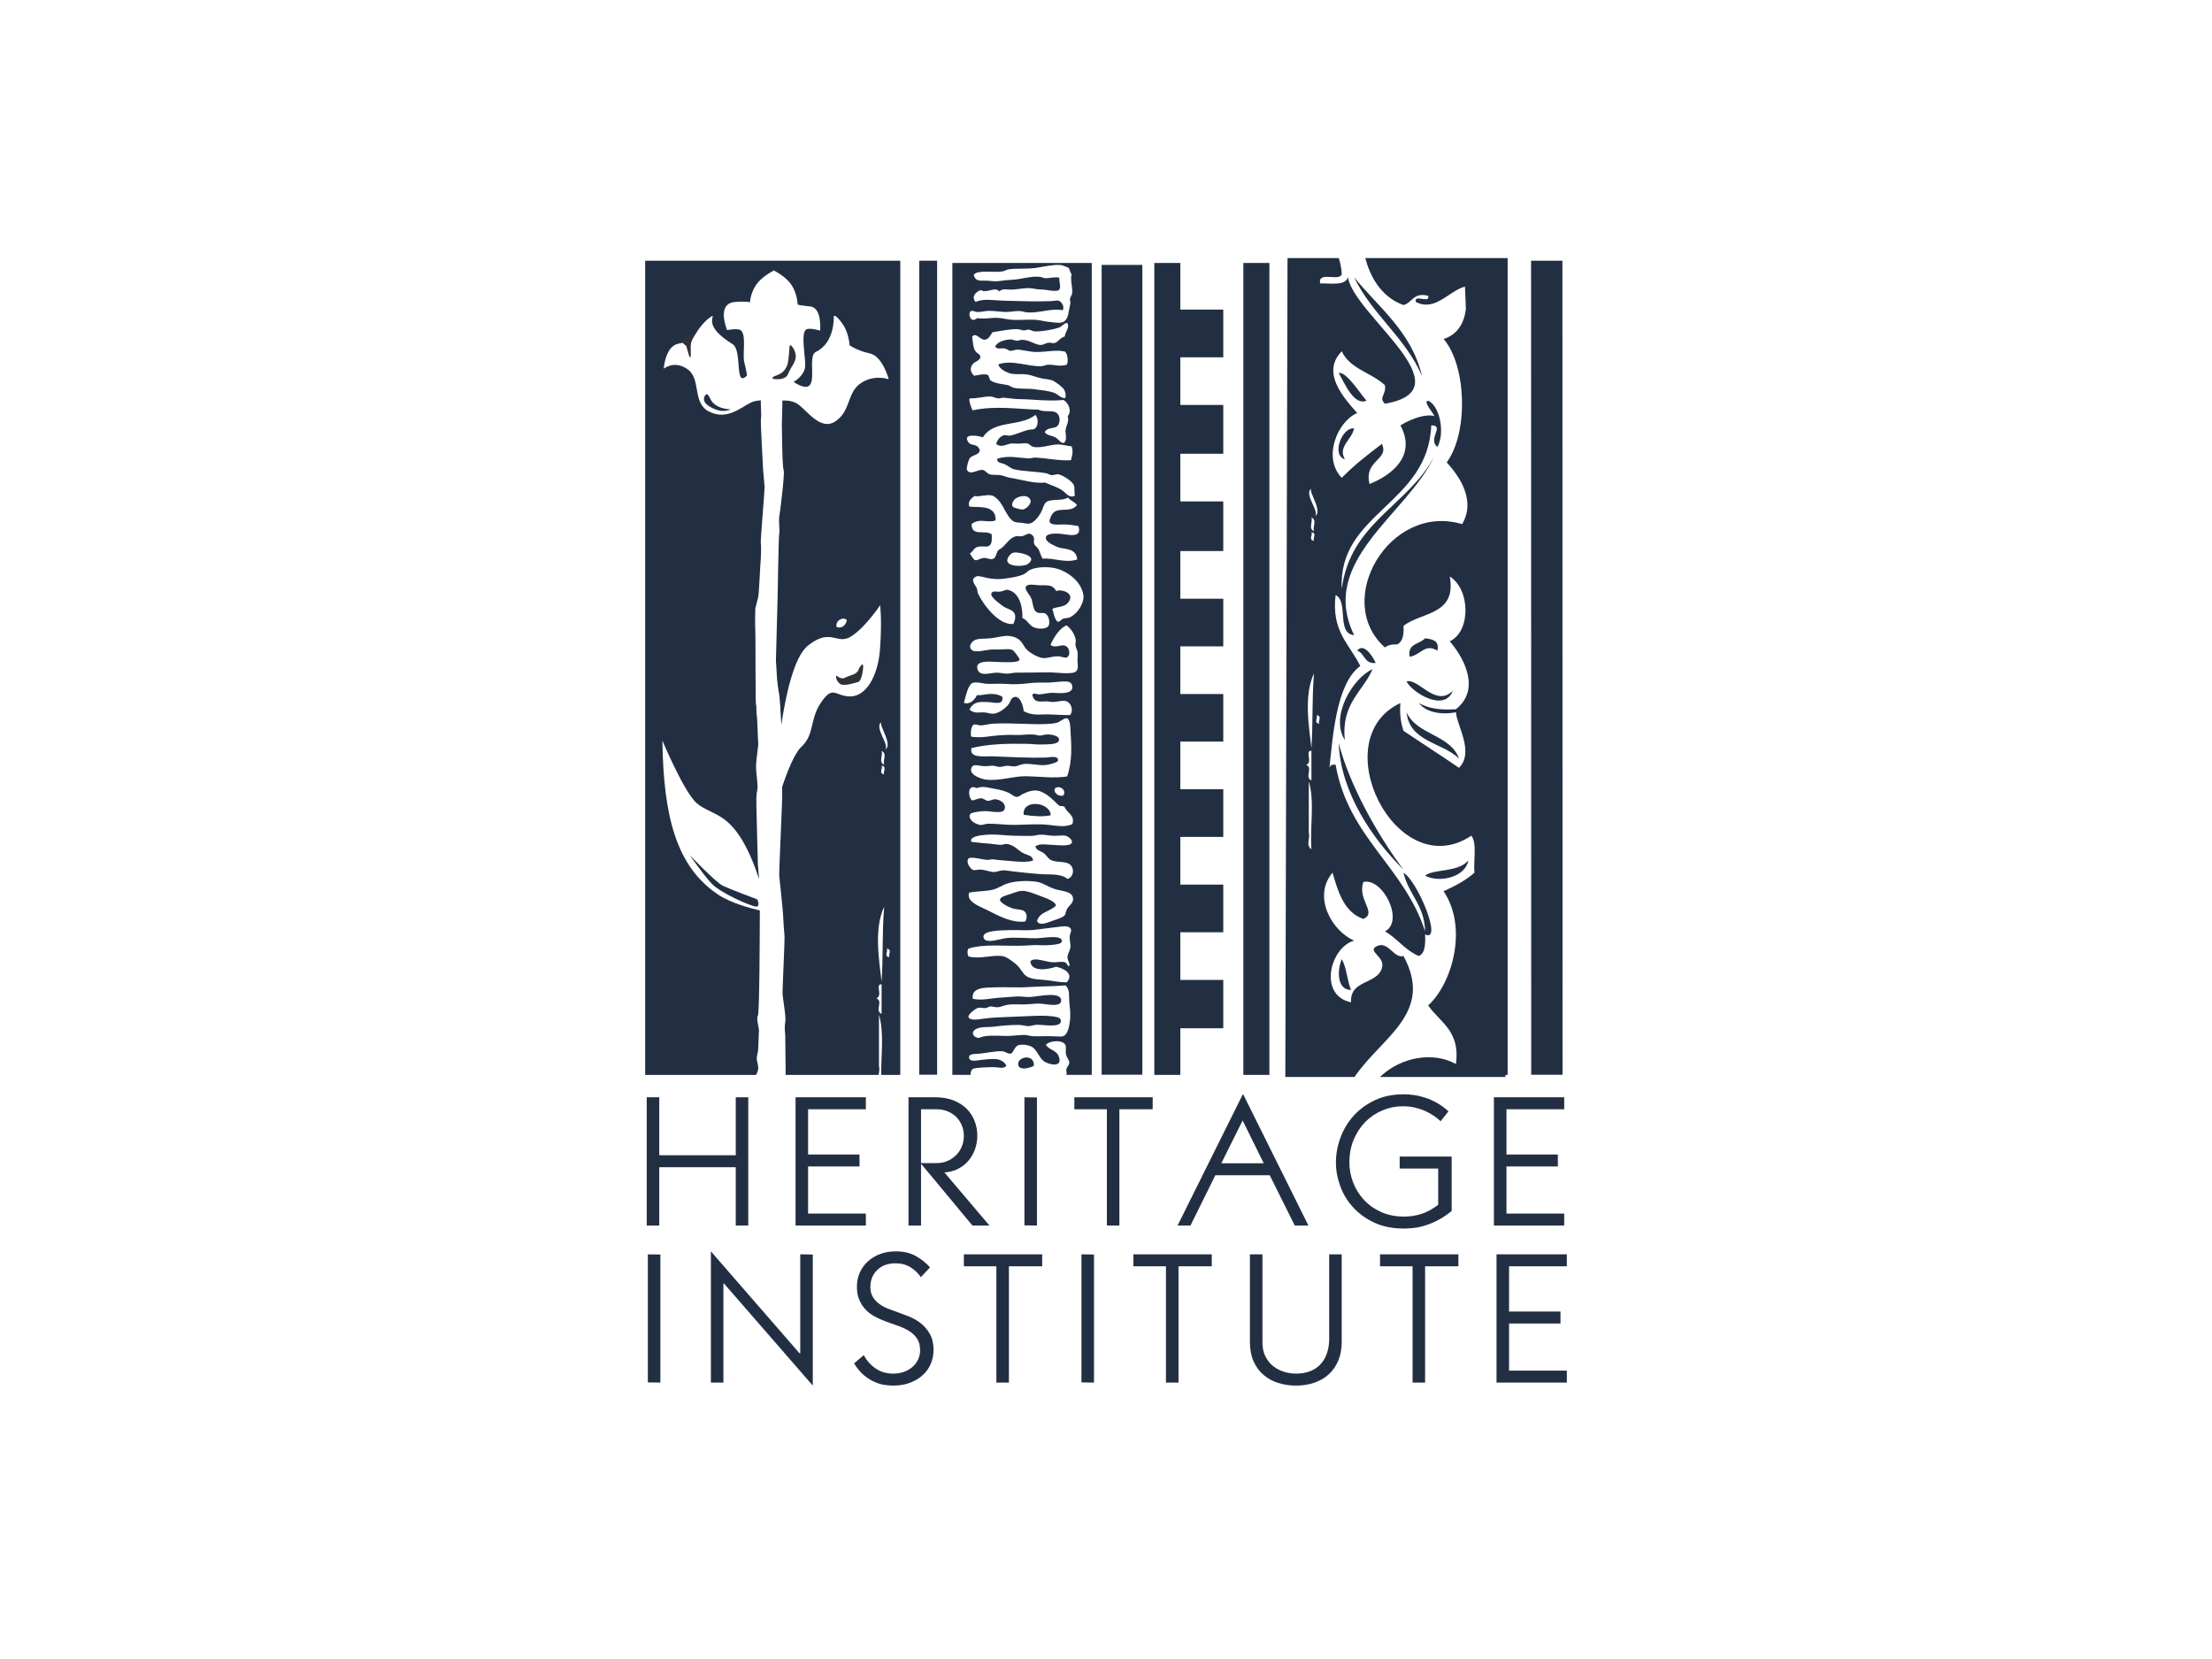
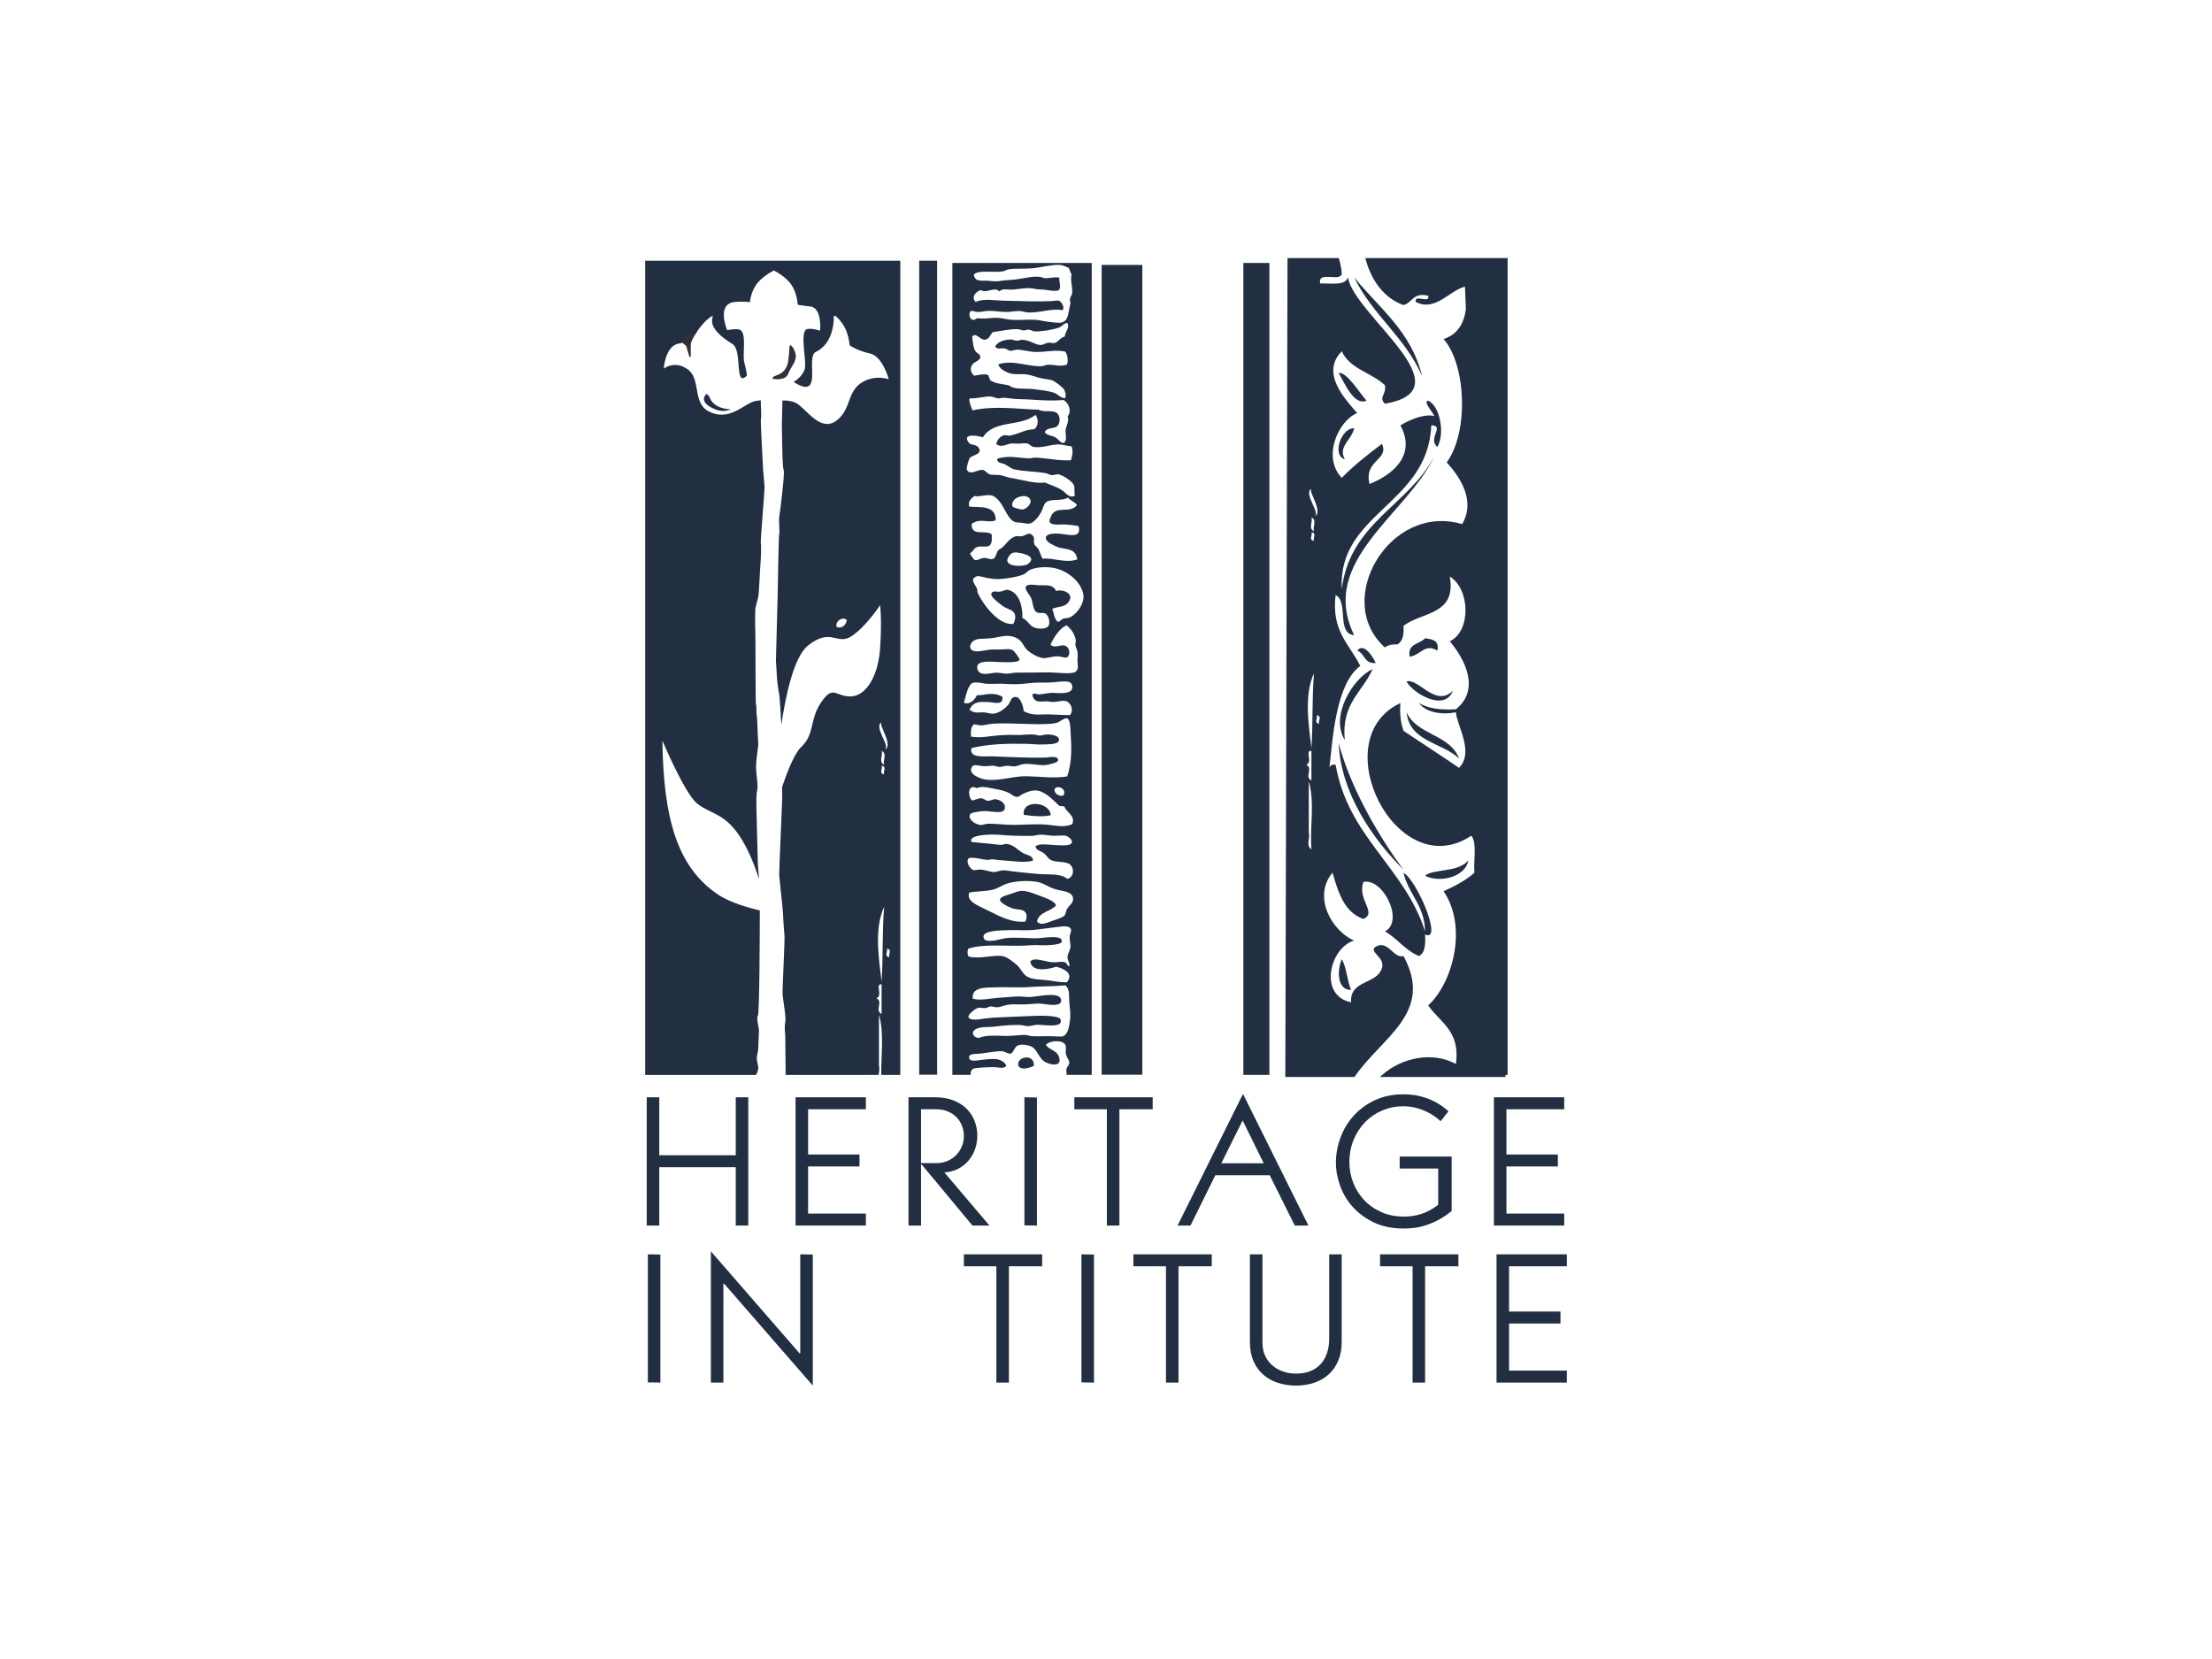
<svg xmlns="http://www.w3.org/2000/svg" width="120" height="90" viewBox="0 0 120 90" fill="none">
  <path d="M47.966 40.685C48.384 40.545 47.362 39.448 47.826 39.173C47.617 39.289 48.536 40.494 47.966 40.685ZM48.249 51.933C47.927 51.867 48.197 51.603 48.108 51.459C48.431 51.526 48.161 51.789 48.249 51.933ZM47.966 41.489C47.641 41.331 47.916 40.969 47.826 40.733C48.151 40.892 47.875 41.252 47.966 41.489ZM47.966 42.009C47.645 41.943 47.915 41.68 47.826 41.535C48.147 41.601 47.879 41.864 47.966 42.009ZM47.826 53.256C47.687 52.071 47.405 50.373 47.966 49.191C47.847 50.623 47.92 51.768 47.826 53.256ZM47.826 55.004C47.423 54.824 47.939 54.337 47.544 54.154C47.92 54.026 47.449 53.368 47.826 53.398V55.004V55.004ZM45.378 34.001C45.324 33.648 45.74 33.443 45.936 33.632C45.919 33.9 45.652 34.139 45.378 34.001ZM35 58.313H41.016C41.077 58.2 41.146 58.045 41.135 57.912C41.114 57.686 41.054 57.565 41.054 57.421C41.054 57.276 41.135 57.038 41.135 56.873C41.135 56.709 41.174 55.973 41.174 55.871C41.174 55.767 41.015 55.242 41.116 55.098C41.202 54.976 41.217 50.785 41.22 49.392C40.701 49.271 39.636 48.984 38.968 48.539C36.723 47.044 35.991 44.366 35.934 40.177C35.934 40.177 37.128 43.025 37.817 43.589C38.507 44.153 39.258 44.08 40.102 45.324C40.577 46.024 40.939 46.952 41.18 47.687C41.156 47.347 41.116 46.909 41.116 46.909C41.116 46.909 41.035 44.009 41.035 43.76C41.035 43.511 41.015 43.144 41.079 42.876C41.143 42.606 41.015 42.012 41.015 41.601C41.015 41.189 41.155 40.424 41.135 40.317C41.114 40.212 41.09 38.996 41.054 38.811C41.018 38.626 41.056 38.326 41.014 38.243C40.974 38.161 40.995 34.317 40.974 34.135C40.953 33.953 40.974 33.165 40.974 33.062C40.974 32.959 41.098 32.568 41.139 32.362C41.179 32.156 41.241 30.634 41.262 30.471C41.281 30.309 41.303 29.563 41.273 29.481C41.242 29.399 41.489 26.569 41.48 26.424C41.47 26.28 41.386 25.406 41.386 25.261C41.386 25.117 41.241 22.772 41.283 22.69C41.324 22.607 41.247 21.722 41.283 21.721C41.096 21.726 40.894 21.759 40.713 21.849C40.178 22.115 39.415 22.832 38.436 22.312C37.555 21.845 38.036 20.559 37.311 20.038C36.585 19.516 36.008 20.002 36.008 20.002C36.008 20.002 36.084 18.793 36.791 18.646L37.496 18.499C37.496 18.499 37.558 18.337 37.888 17.879C38.329 17.267 38.666 17.13 38.666 17.13C38.67 17.317 38.308 17.775 39.74 18.667C40.295 19.013 39.82 21.079 40.524 20.373C40.524 20.373 40.495 20.104 40.376 19.651C40.264 19.226 40.543 17.986 40.105 17.879C39.862 17.819 39.447 17.909 39.447 17.909C39.447 17.909 38.841 16.479 39.856 16.384C40.392 16.335 40.688 16.395 40.688 16.395C40.688 16.395 40.703 15.916 41.023 15.447C41.3 15.042 41.828 14.754 41.968 14.683V14.667C41.968 14.667 41.974 14.669 41.985 14.675C41.996 14.669 42.002 14.666 42.002 14.666V14.685C42.141 14.757 42.667 15.05 42.94 15.458C43.254 15.93 43.273 16.526 43.273 16.526C43.273 16.526 43.416 16.57 43.952 16.625C44.609 16.692 44.49 17.936 44.49 17.936C44.49 17.936 44.035 17.793 43.791 17.85C43.353 17.952 43.776 19.581 43.66 20.005C43.536 20.456 43.052 20.72 43.052 20.72C44.713 21.779 43.67 19.37 44.26 19.09C45.313 18.588 45.231 17.158 45.231 17.158C45.231 17.158 45.287 16.974 45.72 17.589C46.047 18.052 46.091 18.731 46.091 18.731C46.091 18.731 46.479 19.018 47.184 19.172C47.888 19.325 48.213 20.572 48.213 20.572C48.213 20.572 47.411 20.286 46.679 20.8C45.948 21.314 46.164 22.253 45.355 22.834C44.483 23.462 43.715 22.135 43.183 21.862C42.947 21.742 42.677 21.718 42.447 21.729C42.435 22.202 42.415 22.981 42.415 23.039C42.415 23.121 42.435 24.109 42.435 24.253C42.435 24.396 42.456 25.364 42.517 25.529C42.579 25.693 42.311 27.854 42.274 28.039C42.237 28.223 42.311 28.862 42.274 28.944C42.237 29.026 42.188 32.277 42.188 32.277L42.093 35.843C42.093 35.843 42.147 36.619 42.147 36.723C42.147 36.825 42.229 37.504 42.274 37.685C42.293 37.764 42.342 38.501 42.387 39.319C42.619 37.76 43.064 35.637 43.83 35.024C45.083 34.022 45.396 35.024 46.18 34.523C46.963 34.022 47.746 32.832 47.746 32.832C47.746 32.832 47.851 33.584 47.746 35.15C47.642 36.716 46.963 37.781 46.127 37.781C45.292 37.781 45.195 37.115 44.51 38.157C43.92 39.053 44.196 39.848 43.465 40.525C43.09 40.873 42.683 41.935 42.429 42.687C42.428 42.849 42.429 42.985 42.435 43.039C42.456 43.224 42.254 47.297 42.274 47.523C42.295 47.749 42.476 49.398 42.476 49.542C42.476 49.685 42.538 50.571 42.559 50.777C42.579 50.983 42.452 53.507 42.452 53.836C42.452 54.166 42.661 55.16 42.6 55.448C42.538 55.737 42.6 56.066 42.6 56.189C42.6 56.294 42.616 57.84 42.621 58.313H47.668C47.685 58.151 47.73 57.98 47.684 57.839V56.895V55.051C47.976 56.054 47.789 57.218 47.808 58.313H48.84V14.143H35V58.313V58.313Z" fill="#222F43" />
  <path d="M74.064 14C74.076 14.049 74.094 14.095 74.107 14.143C74.419 15.243 75.094 16.182 76.138 16.548C76.627 16.424 76.66 15.842 77.478 16.046C77.598 16.5 76.689 15.926 76.809 16.38C77.861 16.931 78.623 15.762 79.474 15.548L79.524 16.762C79.432 17.526 79.072 18.15 78.314 18.391C79.558 19.827 79.672 23.463 78.484 25.085C79.191 25.853 80.073 27.163 79.319 28.434C75.372 27.257 72.283 32.599 75.134 35.126C75.284 34.996 75.512 34.947 75.804 34.959C76.096 34.806 76.172 34.437 76.138 33.955C77.102 33.189 79.031 33.387 78.65 31.277C79.755 31.955 79.817 34.237 78.65 34.791C79.512 35.801 80.289 37.439 78.984 38.475C78.144 38.533 77.466 38.43 76.975 38.14C77.342 38.62 78.067 38.751 78.7 38.684C78.747 38.679 78.792 38.67 78.839 38.663C78.888 38.656 78.937 38.65 78.984 38.64C79.021 39.335 79.996 40.803 79.151 41.654C78.16 40.972 77.137 40.322 76.138 39.645C76 39.228 75.92 38.748 75.972 38.14C71.789 40.095 75.76 48.04 79.82 45.336C80.141 45.741 79.925 46.681 79.989 47.344C79.516 47.763 78.928 48.068 78.314 48.349C79.658 50.343 78.765 53.383 77.478 54.542C78.113 55.467 79.23 55.912 78.984 57.721C77.709 57.027 76.052 57.371 74.985 58.313C74.943 58.35 74.902 58.387 74.861 58.426H81.669L81.67 58.313H81.788V14.143H81.788L81.788 14H74.064Z" fill="#222F43" />
  <path d="M72.972 14H72.952C72.953 14.013 72.956 14.024 72.957 14.036C72.963 14.025 72.966 14.011 72.972 14Z" fill="#222F43" />
  <path d="M71.285 28.02C71.702 27.88 70.68 26.782 71.144 26.507C70.936 26.623 71.854 27.829 71.285 28.02ZM71.285 28.823C70.96 28.665 71.235 28.304 71.144 28.067C71.469 28.226 71.194 28.586 71.285 28.823ZM71.144 40.591C71.006 39.405 70.723 37.708 71.285 36.526C71.165 37.958 71.238 39.102 71.144 40.591ZM71.144 40.732V42.339C70.742 42.158 71.257 41.67 70.862 41.488C71.238 41.361 70.768 40.702 71.144 40.732ZM71.144 46.072C70.817 45.866 71.095 45.458 71.002 45.174V44.229V42.386C71.333 43.52 71.05 44.859 71.144 46.072V46.072ZM71.285 29.343C70.963 29.277 71.233 29.014 71.144 28.87C71.466 28.935 71.198 29.199 71.285 29.343ZM71.567 39.267C71.246 39.201 71.516 38.938 71.427 38.794C71.749 38.861 71.48 39.123 71.567 39.267ZM76.138 51.863C75.607 52.027 75.293 50.962 74.632 51.361C74.208 51.636 75.174 51.92 74.966 52.532C74.681 53.422 73.229 53.138 73.292 54.374C71.509 54.007 72.139 51.407 73.461 51.026C72.276 50.525 71.18 48.654 72.289 47.344C72.603 48.426 72.93 49.494 73.963 49.853C74.73 49.508 73.616 48.812 73.963 47.846C75.036 47.605 76.195 49.991 75.133 50.525C75.805 50.913 76.225 51.552 76.974 51.863C77.316 51.704 77.335 51.22 77.31 50.693C78.29 51.158 76.909 47.801 76.138 47.344C76.41 48.523 77.283 49.101 77.31 50.525C76.183 47.02 73.144 45.429 72.457 41.487C72.263 41.46 72.158 41.522 72.121 41.654C72.296 40.099 72.467 37.089 73.794 36.129C73.229 34.967 72.212 34.256 72.457 32.281C73.171 32.627 72.485 34.373 73.461 34.456C71.495 30.424 76.341 27.906 77.813 24.748C76.417 27.425 73.253 28.336 72.791 31.946C72.566 27.815 77.478 27.371 77.645 23.077C78.408 23.074 77.425 23.809 77.978 24.247C78.406 23.481 78.103 22.008 77.478 21.737C77.183 21.777 77.727 22.36 77.813 22.573C77.399 22.449 76.654 22.658 75.972 23.077C76.853 24.708 75.527 25.767 74.298 26.256C73.969 24.964 75.385 24.954 74.966 24.08C74.206 24.659 73.451 25.241 72.791 25.922C71.727 24.827 72.566 22.854 73.627 22.406C72.931 21.616 71.638 20.221 72.791 19.057C73.226 20.02 74.421 20.219 75.133 20.901C75.216 21.425 74.769 21.552 75.133 21.902C79.638 21.125 73.426 17.069 73.126 15.041C72.982 15.513 72.22 15.364 71.618 15.375C71.482 14.682 72.651 15.293 72.791 14.876C72.778 14.605 72.73 14.367 72.67 14.143C72.656 14.094 72.642 14.047 72.628 14H69.847L69.728 58.426H73.481C73.507 58.388 73.534 58.35 73.56 58.313C75.032 56.229 77.795 54.903 76.138 51.863V51.863Z" fill="#222F43" />
  <path d="M77.978 35.296C78.094 34.732 77.699 34.682 77.31 34.625C77.027 34.957 76.343 34.888 76.473 35.63C77.098 35.522 77.295 34.89 77.978 35.296Z" fill="#222F43" />
  <path d="M76.306 36.97C76.584 37.546 78.357 38.674 78.818 37.471C77.881 38.411 76.935 36.761 76.306 36.97Z" fill="#222F43" />
  <path d="M79.151 41.151C78.68 39.837 76.851 39.882 76.306 38.639C76.471 40.259 78.247 40.269 79.151 41.151Z" fill="#222F43" />
  <path d="M72.957 24.918C72.574 24.212 73.312 23.893 73.462 23.242C72.802 23.155 72.217 24.698 72.957 24.918Z" fill="#222F43" />
  <path d="M72.624 20.232C72.963 20.829 73.454 22.017 74.13 21.739C73.721 21.25 73.035 20.16 72.624 20.232Z" fill="#222F43" />
  <path d="M73.462 15.041C74.439 17.077 76.234 18.295 77.144 20.397C76.559 17.968 74.807 16.709 73.462 15.041Z" fill="#222F43" />
  <path d="M73.628 35.295C74.039 35.44 74.004 36.035 74.633 35.965C74.489 35.65 73.994 34.831 73.628 35.295Z" fill="#222F43" />
  <path d="M72.957 40.148C72.752 38.159 73.921 37.542 74.464 36.299C73.378 36.791 72.142 38.865 72.957 40.148Z" fill="#222F43" />
  <path d="M76.138 47.179C74.689 45.237 73.211 42.576 72.624 40.316C72.732 43.005 74.457 45.506 76.138 47.179Z" fill="#222F43" />
  <path d="M73.293 53.705C73.081 53.195 73.056 52.492 72.791 52.033C72.546 52.598 72.502 53.7 73.293 53.705Z" fill="#222F43" />
  <path d="M79.653 46.676C79.112 47.348 77.713 47.127 77.311 47.51C78.178 47.933 79.524 47.535 79.653 46.676Z" fill="#222F43" />
-   <path d="M64.033 14.266H62.621V58.312H64.033V55.783H66.362V53.161H64.033V50.575H66.362V47.989H64.033V45.402H66.362V42.816H64.033V40.23H66.362V37.651H64.033V35.065H66.362V32.48H64.033V29.894H66.362V27.202H64.033V24.616H66.362V21.968H64.033V19.383H66.362V16.795H64.033V14.266Z" fill="#222F43" />
  <path d="M67.452 16.795V19.383V21.968V24.616V27.202V29.895V32.48V35.065V37.651V40.23V42.816V45.402V47.989V50.575V53.161V55.783V58.312H68.864V14.266H67.452V16.795Z" fill="#222F43" />
  <path d="M52.633 37.165C52.636 37.16 52.634 37.155 52.637 37.15C52.782 36.904 53.313 37.086 53.505 37.095C53.864 37.115 54.244 37.071 54.661 37.106C55.013 37.134 55.374 37.117 55.79 37.068C56.182 37.017 56.472 37.036 56.918 37.028C57.235 37.024 57.868 36.896 58.054 37.024C58.188 37.116 58.201 37.324 58.13 37.429C57.969 37.666 57.341 37.593 57.137 37.586C56.88 37.573 56.618 37.662 56.368 37.67C56.238 37.672 56.111 37.572 56.002 37.679C56.085 38.145 56.432 38.056 56.729 38.048C56.862 38.041 57.006 38.086 57.122 38.082C57.405 38.077 57.708 37.962 57.889 38.057C58.085 38.158 58.261 38.492 58.056 38.79C57.66 38.8 57.278 38.763 56.857 38.754C56.426 38.743 56.039 38.847 55.533 38.581C55.525 38.339 55.326 37.616 54.942 37.85C54.829 37.918 54.803 38.098 54.727 38.194C54.541 38.439 54.176 38.698 53.894 38.718C53.744 38.729 53.557 38.658 53.4 38.648C53.12 38.631 52.877 38.733 52.597 38.501C52.802 38.046 53.154 38.069 53.603 38.086C53.945 38.1 54.452 38.294 54.377 37.797C54.111 37.651 53.96 37.65 53.757 37.648C53.509 37.639 53.236 37.737 53.002 37.71C52.858 37.998 52.591 38.246 52.289 38.124C52.363 37.906 52.461 37.368 52.633 37.165V37.165ZM52.543 23.999C52.154 23.462 53.159 23.652 53.319 23.728C53.917 22.755 55.356 23.172 56.176 22.506C56.351 22.731 56.323 23.126 56.137 23.257C56.058 23.315 55.906 23.287 55.768 23.324C55.484 23.397 55.072 23.58 54.831 23.626C54.684 23.655 54.542 23.579 54.425 23.624C54.206 23.709 54.103 23.895 54.041 24.076C54.287 24.302 54.57 24.115 54.82 24.066C54.936 24.046 55.129 24.073 55.287 24.066C55.457 24.059 55.637 24.029 55.751 24.063C55.847 24.091 55.925 24.203 56.019 24.23C56.411 24.342 56.936 24.13 57.35 24.112C57.613 24.102 57.862 24.188 58.137 24.216C58.232 24.494 58.165 24.733 58.097 24.968C57.45 25.008 56.804 24.849 56.152 24.825C56.044 24.82 55.937 24.869 55.829 24.864C55.276 24.851 54.683 24.679 54.097 24.892C54.078 25.129 54.363 25.111 54.53 25.195C54.702 25.281 54.846 25.424 55.034 25.464C55.544 25.58 56.233 25.574 56.756 25.676C56.868 25.699 56.945 25.768 57.044 25.776C57.177 25.784 57.31 25.709 57.426 25.733C57.642 25.772 58.14 26.082 58.252 26.308C58.331 26.476 58.251 26.684 58.317 26.885C58.014 27.055 57.836 26.747 57.635 26.607C57.343 26.405 56.975 26.311 56.693 26.177C56.141 26.252 55.433 26.022 54.801 25.92C54.614 25.89 54.44 25.804 54.281 25.778C54.084 25.746 53.819 25.783 53.667 25.723C53.538 25.671 53.44 25.501 53.302 25.491C53.024 25.47 52.608 25.817 52.453 25.482C52.417 25.398 52.542 24.907 52.633 24.825C52.794 24.676 53.15 24.671 53.151 24.409C53.005 24.025 52.701 24.216 52.543 23.999V23.999ZM52.637 21.607C53.019 21.63 53.356 21.504 53.717 21.509C53.864 21.509 54.004 21.6 54.148 21.613C54.239 21.619 54.338 21.572 54.43 21.577C54.725 21.592 55 21.649 55.298 21.653C56.071 21.66 56.845 21.781 57.697 21.698C57.992 21.881 58.15 22.3 57.922 22.584C58.016 22.869 57.83 23.093 57.808 23.335C57.788 23.571 57.91 23.835 57.73 24.023C57.536 24.058 57.446 23.856 57.305 23.761C57.1 23.615 56.795 23.638 56.68 23.45C56.779 23.181 57.138 23.268 57.325 23.14C57.504 23.023 57.526 22.677 57.417 22.502C57.211 22.169 56.677 22.409 56.35 22.226C55.188 22.196 54.014 21.993 52.761 22.26C52.676 22.085 52.604 21.872 52.58 21.678C52.589 21.651 52.612 21.628 52.637 21.607V21.607ZM54.518 18.907C54.621 18.927 54.712 19.027 54.821 19.03C54.934 19.039 55.054 18.972 55.17 18.968C55.453 18.968 55.862 19.093 56.219 19.096C56.773 19.098 57.303 18.957 57.781 19.075C57.923 19.221 57.959 19.604 57.879 19.78C57.517 19.915 57.155 19.758 56.802 19.791C56.714 19.796 56.625 19.857 56.532 19.863C55.794 19.913 54.947 19.496 54.156 19.766C54.222 20.001 54.51 20.154 54.725 20.235C55.012 20.339 55.334 20.271 55.714 20.315C55.946 20.345 56.213 20.461 56.468 20.517C56.722 20.576 56.964 20.573 57.136 20.657C57.254 20.717 57.658 21 57.733 21.145C57.796 21.26 57.839 21.445 57.788 21.597C57.516 21.599 57.42 21.398 57.198 21.314C56.884 21.199 56.496 21.167 56.136 21.118C55.756 21.062 55.353 21.117 54.995 21.036C54.871 21.01 54.783 20.911 54.658 20.888C54.32 20.82 53.98 20.815 53.711 20.62C53.69 20.517 53.641 20.451 53.615 20.353C53.435 20.259 53.135 20.334 52.85 20.384C52.627 20.189 52.611 19.952 52.767 19.756C52.888 19.6 53.217 19.562 53.177 19.322C53.155 19.197 53.008 19.177 52.925 19.06C52.791 18.866 52.789 18.62 52.737 18.268C52.937 17.991 53.181 18.46 53.43 18.429C53.658 18.397 53.715 18.188 53.849 18.02C54.306 17.958 54.761 17.844 55.205 17.857C55.325 17.86 55.434 17.927 55.552 17.924C55.632 17.923 55.717 17.875 55.801 17.881C55.903 17.889 56.021 17.973 56.125 17.977C56.439 17.999 57.097 17.893 57.449 17.771C57.614 17.712 57.679 17.557 57.892 17.511C58.064 17.763 57.778 17.993 57.764 18.255C57.508 18.317 57.415 18.55 57.213 18.608C57.114 18.637 56.999 18.576 56.875 18.591C56.734 18.611 56.608 18.703 56.485 18.715C56.184 18.735 55.855 18.426 55.434 18.436C55.349 18.435 55.248 18.485 55.162 18.484C55.04 18.48 54.933 18.41 54.818 18.414C54.57 18.428 54.153 18.493 53.986 18.795C54.088 18.981 54.323 18.867 54.518 18.907V18.907ZM52.649 16.891C52.791 16.823 52.881 16.922 53.007 16.926C53.21 16.939 53.411 16.87 53.611 16.864C53.919 16.859 54.22 16.913 54.533 16.924C54.785 16.932 55.036 16.87 55.29 16.873C55.449 16.874 55.596 16.939 55.755 16.951C56.379 16.989 57.069 16.706 57.65 16.83C57.769 16.656 57.592 16.366 57.445 16.316C57.35 16.281 57.175 16.331 56.99 16.337C56.144 16.372 55.381 16.329 54.521 16.313C53.861 16.302 53.414 16.179 52.927 16.376C52.662 16.104 52.961 15.803 53.215 15.736C53.532 15.941 53.972 15.521 54.215 15.81C54.392 15.623 54.646 15.729 54.943 15.71C55.267 15.685 55.609 15.614 55.901 15.635C56.087 15.647 56.191 15.699 56.467 15.704C56.782 15.707 57.11 15.823 57.413 15.759C57.607 15.619 57.448 15.338 57.469 15.065C57.231 15.002 56.976 15.098 56.708 15.093C56.61 15.089 56.52 15.032 56.422 15.019C55.921 14.961 55.403 15.16 54.861 15.181C54.634 15.189 54.419 15.218 54.158 15.254C53.964 15.281 53.704 15.226 53.469 15.226C53.113 15.221 52.916 15.265 52.825 14.908C53.026 14.617 53.927 14.808 54.409 14.72C54.517 14.7 54.613 14.628 54.702 14.614C55.076 14.549 55.666 14.601 56.145 14.54C56.522 14.492 57.071 14.349 57.498 14.373C57.666 14.382 57.817 14.473 57.973 14.528C58.041 14.626 58.055 14.789 58.134 14.869C58.05 15.224 58.196 15.555 58.165 15.911C58.156 15.996 58.057 16.108 58.044 16.228C58.036 16.308 58.078 16.388 58.068 16.454C58.052 16.576 58.008 16.733 57.985 16.87C57.934 17.162 57.88 17.437 57.567 17.502C57.413 17.533 57 17.47 56.826 17.452C56.605 17.426 56.379 17.356 56.127 17.346C55.662 17.323 55.178 17.39 54.754 17.335C54.456 17.294 54.21 17.226 53.934 17.242C53.621 17.259 53.335 17.31 53.042 17.259C52.948 17.275 52.846 17.403 52.744 17.339C52.605 17.302 52.538 16.996 52.649 16.891V16.891ZM55.023 27.113C55.162 26.94 55.74 26.757 55.898 27.119C55.993 27.332 55.626 27.657 55.45 27.643C55.36 27.64 54.995 27.541 54.958 27.505C54.854 27.385 54.932 27.227 55.023 27.113ZM58.425 27.402C58.029 27.909 57.266 27.36 57.003 28.041C56.983 28.09 56.907 28.248 56.946 28.325C57.055 28.527 57.548 28.442 57.727 28.451C58.035 28.462 58.253 28.492 58.507 28.539C58.717 29.248 57.945 28.985 57.457 28.952C57.262 28.938 56.615 28.918 56.755 29.265C56.826 29.436 57.148 29.579 57.339 29.665C57.728 29.832 58.367 29.683 58.44 30.349C57.796 30.573 57.19 30.249 56.558 30.309C56.445 30.124 56.423 29.922 56.294 29.732C56.246 29.668 56.147 29.611 56.112 29.524C56.032 29.332 56.204 29.17 55.952 28.993C55.789 28.878 55.672 29.028 55.46 29.083C55.34 29.116 55.192 29.065 55.101 29.093C54.757 29.197 54.65 29.455 54.362 29.709C54.289 29.772 54.198 29.803 54.153 29.856C54.062 29.958 54.036 30.207 53.926 30.29C53.766 30.408 53.544 30.249 53.372 30.268C53.124 30.295 52.995 30.458 52.846 30.36C52.75 30.245 52.67 30.13 52.619 30.02C52.793 29.917 52.8 29.795 52.927 29.716C53.178 29.561 53.527 29.731 53.687 29.59C53.839 29.46 53.802 29.198 53.8 28.988C53.455 28.716 52.692 29.136 52.711 28.426C53.167 28.08 53.571 28.395 54.014 28.23C54.041 27.369 53.098 27.54 52.594 27.485C52.492 27.278 52.612 27.089 52.866 26.908C53.145 26.981 53.656 26.754 53.922 26.929C54.46 27.278 54.522 27.936 54.942 28.256C55.066 28.351 55.201 28.343 55.405 28.361C55.635 28.38 55.799 28.468 55.993 28.349C56.197 28.224 56.37 27.988 56.479 27.787C56.58 27.611 56.606 27.369 56.748 27.25C57.019 27.031 57.589 27.21 57.935 26.992C58.086 27.176 58.325 27.231 58.425 27.402V27.402ZM54.779 30.114C54.94 29.922 55.123 29.961 55.398 30.013C55.66 30.065 56.231 30.238 55.767 30.595C55.545 30.769 54.226 30.782 54.779 30.114ZM58.061 33.48C57.934 33.545 57.774 33.522 57.657 33.572C57.547 33.619 57.511 33.743 57.366 33.726C57.164 33.504 57.18 33.264 57.085 33.032C57.364 32.882 57.813 32.989 58.027 32.566C58.224 32.173 57.627 31.947 57.297 32.061C57.091 31.666 56.741 31.769 56.373 31.751C56.162 31.737 55.756 31.654 55.657 31.817C55.56 31.986 55.865 32.246 55.957 32.492C56.03 32.686 56.044 33.066 56.201 33.186C56.38 33.327 56.575 33.188 56.733 33.3C56.928 33.438 56.974 33.833 56.869 33.969C56.724 34.157 56.246 34.124 56.048 34.014C55.808 33.887 55.73 33.631 55.463 33.528C55.486 33.111 55.384 32.164 54.691 32.001C54.549 31.969 54.463 32.062 54.283 32.094C54.09 32.127 53.877 32.022 53.79 32.176C53.688 32.352 54.113 32.651 54.375 32.859C54.543 32.992 54.84 33.067 54.945 33.166C55.143 33.348 55.091 33.602 54.972 33.848C54.209 33.94 53.365 32.847 53.053 32.194C53.022 32.121 53.02 31.97 52.993 31.913C52.884 31.685 52.587 31.404 53.002 31.26C53.103 31.228 53.441 31.338 53.604 31.364C54.137 31.453 54.34 31.42 54.877 31.334C55.098 31.298 55.374 31.234 55.558 31.145C55.684 31.081 55.764 30.965 55.878 30.913C56.228 30.761 56.719 30.744 57.09 30.797C57.858 30.912 58.643 31.522 58.771 32.257C58.843 32.669 58.496 33.257 58.061 33.48V33.48ZM58.38 36.418C58.197 36.616 57.227 36.471 56.95 36.474C56.274 36.485 55.684 36.485 55.089 36.491C54.945 36.496 54.764 36.557 54.572 36.544C54.397 36.534 54.225 36.487 54.032 36.493C53.784 36.499 53.353 36.647 53.137 36.476C53.017 36.385 52.983 36.168 53.037 36.078C53.186 35.818 53.852 35.907 54.169 35.914C54.501 35.921 55.258 35.973 55.312 35.787C55.329 35.73 55.023 35.324 54.951 35.277C54.81 35.186 54.571 35.221 54.375 35.231C54.193 35.243 54.01 35.23 53.83 35.234C53.505 35.24 52.974 35.426 52.742 35.277C52.537 35.148 52.631 34.872 52.852 34.742C53.068 34.613 53.401 34.669 53.775 34.623C54.291 34.561 54.652 34.383 55.122 34.602C55.496 34.774 55.49 35.062 55.759 35.295C55.95 35.461 56.287 35.651 56.552 35.696C56.791 35.736 57.105 35.585 57.428 35.606C57.606 35.62 57.825 35.734 57.924 35.633C58.086 35.475 57.994 35.169 57.867 35.077C57.595 34.874 57.285 35.218 56.99 34.984C57.136 34.614 57.514 34.034 57.869 33.926C58.17 34.189 58.291 34.413 58.357 34.7C58.374 34.787 58.333 34.882 58.342 34.996C58.358 35.129 58.446 35.272 58.457 35.377C58.479 35.539 58.443 35.71 58.455 35.888C58.467 36.09 58.512 36.276 58.38 36.418V36.418ZM57.883 49.316C57.821 49.432 57.812 49.599 57.753 49.662C57.639 49.792 57.216 49.91 57.019 49.981C56.765 50.076 56.4 50.232 56.257 49.971C56.4 49.445 56.999 49.46 57.292 49.115C57.213 48.9 56.852 48.76 56.544 48.646C56.26 48.54 55.898 48.391 55.63 48.342C55.331 48.288 55.141 48.389 54.807 48.503C54.621 48.565 54.256 48.643 54.249 48.813C54.239 48.955 54.654 49.188 54.921 49.276C55.178 49.36 55.458 49.315 55.593 49.457C55.7 49.575 55.742 49.755 55.621 49.993C54.84 50.077 54.119 49.65 53.541 49.365C53.104 49.151 52.395 48.904 52.581 48.422C52.997 48.345 53.454 48.358 53.836 48.27C54.127 48.205 54.353 48.026 54.65 47.93C55.07 47.796 55.651 47.763 56.181 47.827C56.601 47.879 56.826 48.12 57.288 48.249C57.642 48.352 58.176 48.356 58.211 48.733C58.238 49.005 58.009 49.094 57.883 49.316V49.316ZM58.074 51.354C58.057 51.575 57.915 51.742 57.911 51.918C57.909 52.142 58.056 52.213 58.003 52.424C57.9 52.414 57.892 52.239 57.769 52.202C57.583 52.14 57.284 52.226 57.037 52.197C56.607 52.148 56.117 51.917 55.896 52.153C55.952 52.749 56.843 52.6 57.296 52.444C57.669 52.531 58.289 52.794 57.877 53.289C57.529 53.299 57.221 53.229 56.911 53.188C56.43 53.125 55.936 53.163 55.639 52.922C55.46 52.775 55.358 52.523 55.166 52.352C54.962 52.167 54.609 51.898 54.371 51.866C53.818 51.792 53.154 52.046 52.55 51.891C52.475 51.811 52.467 51.545 52.538 51.462C53.396 51.183 54.57 51.348 55.593 51.299C55.893 51.287 56.105 51.256 56.402 51.276C56.758 51.3 57.536 51.254 57.587 51.116C57.747 50.674 56.614 50.887 56.315 50.897C55.782 50.915 55.057 50.825 54.546 50.897C54.254 50.936 53.426 51.234 53.355 50.853C53.283 50.466 54.28 50.475 54.811 50.457C55.143 50.446 55.721 50.487 56.075 50.449C56.481 50.403 57.003 50.328 57.412 50.283C57.675 50.255 58.005 50.185 58.098 50.416C58.138 50.513 58.051 50.619 58.031 50.799C58.013 50.985 58.083 51.217 58.074 51.354V51.354ZM58.043 55.376C58.011 55.648 57.943 56.113 57.669 56.217C57.602 56.244 57.332 56.226 57.123 56.217C56.778 56.201 56.377 56.226 56.03 56.214C55.898 56.214 55.711 56.139 55.573 56.144C55.327 56.148 55.061 56.18 54.807 56.195C54.547 56.207 54.312 56.189 54.075 56.185C53.697 56.181 53.399 56.183 53.095 56.313C52.697 56.248 52.633 55.873 53.143 55.755C53.391 55.697 53.641 55.734 53.959 55.692C54.343 55.64 54.877 55.592 55.317 55.604C55.487 55.609 55.659 55.676 55.825 55.666C55.949 55.66 56.099 55.597 56.248 55.593C56.579 55.579 57.733 55.81 57.529 55.289C57.454 55.104 56.562 55.092 56.213 55.107C55.643 55.129 55.176 55.148 54.618 55.172C54.196 55.19 53.761 55.201 53.342 55.266C53.084 55.305 52.605 55.383 52.538 55.169C52.501 55.046 52.881 54.733 53.048 54.681C53.191 54.64 53.339 54.709 53.487 54.683C53.565 54.67 53.639 54.609 53.728 54.601C53.838 54.59 53.964 54.646 54.102 54.644C54.291 54.635 54.487 54.53 54.694 54.504C54.91 54.471 55.247 54.492 55.52 54.491C55.821 54.484 56.121 54.446 56.369 54.443C56.664 54.441 57.627 54.705 57.566 54.237C57.508 53.775 56.311 54.063 55.893 54.087C55.664 54.101 55.406 54.043 55.135 54.057C54.869 54.075 54.601 54.104 54.341 54.116C53.816 54.139 53.196 54.31 52.77 54.174C52.699 53.536 53.455 53.579 54.054 53.56C54.631 53.54 55.231 53.591 55.872 53.545C56.493 53.5 57.144 53.519 57.796 53.455C58.073 53.7 57.966 54.035 58.024 54.521C58.065 54.891 58.076 55.1 58.043 55.376V55.376ZM53.803 46.611C54.239 46.675 54.631 46.686 55.081 46.731C55.41 46.763 55.778 46.772 56.042 46.684C56.031 46.395 55.691 46.392 55.474 46.263C55.175 46.081 54.989 45.826 54.61 45.782C54.515 45.772 54.408 45.83 54.309 45.832C54.141 45.833 53.93 45.791 53.72 45.772C53.379 45.742 53.089 45.724 52.701 45.672C52.497 45.277 53.782 45.243 54.249 45.29C54.817 45.344 55.324 45.351 55.966 45.346C56.126 45.346 56.299 45.279 56.481 45.279C56.689 45.28 56.936 45.337 57.173 45.341C57.419 45.344 57.696 45.303 57.829 45.343C57.911 45.365 58.208 45.542 58.145 45.718C58.07 45.929 57.409 45.849 57.168 45.839C56.767 45.824 56.419 45.745 56.178 45.907C56.176 46.127 56.471 46.16 56.647 46.3C56.793 46.421 56.864 46.604 57.067 46.68C57.349 46.785 57.738 46.726 57.986 46.858C58.291 47.02 58.292 47.566 57.915 47.681C57.495 47.362 56.989 47.47 56.284 47.409C55.84 47.373 55.349 47.319 54.957 47.274C54.729 47.25 54.536 47.201 54.37 47.216C54.173 47.237 54.038 47.334 53.822 47.3C53.62 47.27 53.392 47.177 53.176 47.173C53.042 47.171 52.865 47.222 52.8 47.2C52.632 47.141 52.358 46.742 52.562 46.553C52.909 46.454 53.476 46.742 53.803 46.611V46.611ZM52.986 42.755C53.246 42.664 53.389 42.68 53.761 42.755C54.088 42.823 54.336 42.841 54.718 43.008C54.867 43.072 54.976 43.205 55.125 43.227C55.283 43.253 55.353 43.125 55.535 43.05C55.777 42.941 56.121 42.805 56.452 42.936C56.873 43.105 57.129 43.399 57.469 43.719C57.563 43.736 57.636 43.713 57.747 43.762C57.859 44.091 58.352 44.236 58.169 44.712C57.763 44.891 57.357 44.798 56.875 44.747C56.274 44.685 55.637 44.743 55.028 44.75C54.572 44.757 54.062 44.678 53.604 44.686C53.45 44.689 53.293 44.771 53.179 44.753C52.848 44.705 52.487 44.413 52.635 44.163C52.687 44.07 53.197 44.014 53.331 44.003C53.656 43.975 54.34 44.172 54.474 43.941C54.618 43.705 54.399 43.418 54.032 43.362C53.861 43.334 53.71 43.465 53.575 43.444C53.482 43.428 53.355 43.325 53.274 43.311C53.068 43.276 52.866 43.435 52.729 43.419C52.514 43.246 52.463 42.5 52.986 42.755V42.755ZM57.692 43.15C57.472 43.245 57.125 43.023 57.228 42.776C57.43 42.577 57.88 42.821 57.692 43.15ZM55.675 42.11C54.982 42.097 54.249 42.373 53.531 42.299C53.179 42.264 52.446 41.98 52.748 41.577C52.837 41.46 53.048 41.532 53.313 41.56C53.53 41.582 53.754 41.533 53.878 41.539C53.976 41.544 54.132 41.604 54.208 41.606C54.334 41.612 54.486 41.55 54.626 41.544C54.782 41.541 54.937 41.585 55.057 41.576C55.207 41.565 55.376 41.46 55.562 41.445C55.913 41.417 56.306 41.519 56.671 41.509C56.837 41.502 57.362 41.375 57.389 41.277C57.472 40.954 56.874 41.092 56.748 41.098C55.829 41.124 54.831 41.067 53.805 41.03C53.368 41.018 52.571 41.147 52.7 40.582C53.633 40.362 54.57 40.334 55.67 40.352C55.987 40.356 56.234 40.403 56.598 40.387C56.846 40.373 57.37 40.396 57.442 40.186C57.533 39.898 57.004 39.85 56.877 39.843C56.682 39.834 56.528 39.906 56.4 39.905C56.296 39.902 56.195 39.856 56.091 39.848C55.785 39.822 55.439 39.885 55.108 39.873C54.765 39.856 54.451 39.87 54.125 39.897C53.701 39.93 53.172 40.056 52.678 39.959C52.665 39.777 52.639 39.508 52.803 39.319C52.95 39.267 53.028 39.344 53.179 39.35C53.386 39.36 53.632 39.271 53.888 39.258C54.931 39.2 56.213 39.344 57.059 39.259C57.146 39.25 57.294 39.222 57.36 39.201C57.486 39.165 57.763 38.927 57.884 38.968C58.069 39.031 58.065 39.496 58.078 39.697C58.123 40.45 58.182 41.266 57.894 42.122C57.133 42.236 56.436 42.123 55.675 42.11V42.11ZM51.665 58.312H52.664C52.63 58.197 52.7 58.037 52.773 57.992C52.912 57.906 53.686 57.894 53.898 57.893C54.168 57.889 54.443 58.014 54.6 57.813C54.337 57.326 53.747 57.448 53.211 57.502C52.988 57.525 52.612 57.622 52.574 57.389C52.532 57.141 52.903 57.189 53.188 57.156C53.574 57.113 54.056 57.007 54.386 57.031C54.524 57.039 54.712 57.199 54.837 57.156C54.986 57.106 55.031 56.796 55.213 56.717C55.42 56.624 55.806 56.698 55.967 56.783C56.263 56.938 56.366 57.398 56.647 57.582C56.952 57.783 57.712 57.925 57.418 57.263C57.294 56.978 56.877 56.934 56.74 56.678C56.957 56.441 57.642 56.395 57.798 56.687C57.859 56.808 57.782 57.034 57.84 57.239C57.879 57.373 57.995 57.513 58.007 57.608C58.032 57.769 57.889 57.851 57.855 57.992C57.816 58.154 57.915 58.241 57.837 58.312H59.227V14.266H51.665V58.312V58.312Z" fill="#222F43" />
  <path d="M55.236 57.71C55.225 58.08 55.778 57.982 56.087 57.821C56.13 57.166 55.248 57.303 55.236 57.71Z" fill="#222F43" />
  <path d="M57 44.228C56.98 43.494 55.434 43.336 55.536 44.202C56.056 44.282 56.567 44.32 57 44.228Z" fill="#222F43" />
  <path d="M49.867 58.302H50.839V14.143H49.867V58.302Z" fill="#222F43" />
  <path d="M59.764 58.302H61.972V14.371H59.764V58.302Z" fill="#222F43" />
-   <path d="M84.76 14.143H83.06L83.068 58.305H84.768L84.76 14.143Z" fill="#222F43" />
  <path d="M38.278 21.425C38.278 21.425 37.931 21.767 38.596 22.111C39.026 22.334 39.309 22.333 39.64 22.213C39.698 22.192 38.816 22.25 38.524 21.619C38.35 21.243 38.278 21.425 38.278 21.425V21.425Z" fill="#222F43" />
-   <path d="M41.081 48.791C41.081 48.791 41.266 49.181 41.02 49.181C40.774 49.181 39.064 48.443 38.582 47.911C38.101 47.378 37.415 46.385 37.415 46.385C37.415 46.385 38.828 47.87 39.217 48.054C39.607 48.239 41.081 48.791 41.081 48.791Z" fill="#222F43" />
  <path d="M41.907 20.547C41.907 20.547 42.595 20.693 42.755 20.284C42.916 19.874 43.224 19.61 43.165 19.244C43.107 18.878 42.848 18.618 42.833 18.779C42.818 18.941 42.793 19.578 42.71 19.802C42.458 20.475 41.892 20.297 41.907 20.547V20.547Z" fill="#2E303A" />
  <path d="M37.829 17.963C37.829 17.963 37.493 18.445 37.478 18.664C37.464 18.884 37.478 19.279 37.478 19.279C37.478 19.279 37.449 19.513 37.376 19.279C37.303 19.045 37.229 18.767 37.229 18.767C37.229 18.767 36.948 18.572 36.988 18.475C37.082 18.247 37.829 17.963 37.829 17.963V17.963Z" fill="#2E303A" />
-   <path d="M45.411 36.668C45.411 36.668 45.636 36.893 45.872 36.754C46.108 36.614 46.451 36.625 46.569 36.346C46.687 36.067 46.816 35.971 46.827 36.121C46.837 36.271 46.752 36.958 46.548 37.001C46.344 37.044 45.754 37.269 45.539 37.076C45.325 36.882 45.321 36.6 45.411 36.668V36.668Z" fill="#2E303A" />
  <path d="M35.765 59.527V62.672H39.914V59.527H40.593V66.486H39.914V63.321H35.765V66.486H35.085V59.527H35.765Z" fill="#222F43" />
  <path d="M43.159 66.486V59.527H46.973V60.177H43.839V62.631H46.628V63.28H43.839V65.836H46.973V66.486H43.159Z" fill="#222F43" />
  <path d="M49.966 63.098H50.818C51.027 63.098 51.222 63.059 51.401 62.981C51.58 62.903 51.736 62.799 51.867 62.667C52 62.535 52.103 62.379 52.177 62.2C52.251 62.021 52.289 61.827 52.289 61.617C52.289 61.428 52.255 61.247 52.187 61.074C52.119 60.901 52.023 60.749 51.898 60.618C51.773 60.486 51.615 60.379 51.426 60.298C51.237 60.217 51.021 60.176 50.777 60.176H49.966V63.098V63.098ZM50.727 59.527C51.112 59.527 51.448 59.585 51.736 59.7C52.023 59.815 52.261 59.969 52.451 60.161C52.64 60.354 52.782 60.576 52.877 60.826C52.971 61.076 53.019 61.336 53.019 61.607C53.019 61.864 52.978 62.107 52.897 62.337C52.816 62.567 52.699 62.773 52.547 62.956C52.395 63.138 52.209 63.287 51.989 63.402C51.77 63.517 51.518 63.585 51.234 63.605L53.678 66.486H52.755L50.006 63.179H49.966V66.486H49.286V59.527H50.727V59.527Z" fill="#222F43" />
  <path d="M55.575 59.527L56.254 59.538V66.486L55.575 66.475V59.527Z" fill="#222F43" />
  <path d="M60.727 66.486H60.047V60.177H58.283V59.527H62.533V60.177H60.727V66.486Z" fill="#222F43" />
  <path d="M68.558 63.108L67.412 60.785L66.255 63.108H68.558ZM70.242 66.486L68.882 63.757H65.931L64.582 66.486H63.882L67.422 59.365H67.442L70.982 66.486H70.242Z" fill="#222F43" />
  <path d="M78.153 60.826C78.045 60.724 77.922 60.627 77.783 60.532C77.644 60.437 77.489 60.351 77.316 60.273C77.144 60.195 76.956 60.133 76.754 60.085C76.551 60.038 76.335 60.014 76.105 60.014C75.726 60.014 75.361 60.087 75.009 60.233C74.657 60.378 74.348 60.584 74.081 60.851C73.814 61.118 73.601 61.44 73.442 61.815C73.283 62.19 73.204 62.605 73.204 63.057C73.204 63.422 73.269 63.781 73.401 64.133C73.533 64.484 73.726 64.799 73.979 65.076C74.233 65.353 74.544 65.577 74.913 65.745C75.281 65.915 75.699 65.999 76.165 65.999C76.49 65.999 76.803 65.952 77.104 65.857C77.404 65.762 77.71 65.597 78.022 65.36V63.392H75.932V62.743H78.752V65.695C78.495 65.904 78.245 66.072 78.001 66.197C77.758 66.322 77.525 66.418 77.301 66.486C77.078 66.554 76.868 66.597 76.672 66.618C76.477 66.638 76.304 66.648 76.155 66.648C75.546 66.648 75.014 66.542 74.558 66.329C74.101 66.116 73.717 65.838 73.406 65.497C73.095 65.155 72.862 64.772 72.707 64.346C72.551 63.92 72.473 63.493 72.473 63.068C72.473 62.615 72.554 62.167 72.717 61.724C72.879 61.281 73.115 60.885 73.427 60.537C73.738 60.189 74.121 59.907 74.578 59.69C75.034 59.474 75.557 59.365 76.145 59.365C76.321 59.365 76.509 59.379 76.708 59.406C76.907 59.433 77.11 59.48 77.316 59.548C77.523 59.616 77.732 59.709 77.946 59.827C78.159 59.946 78.37 60.099 78.579 60.288L78.153 60.826V60.826Z" fill="#222F43" />
  <path d="M81.044 66.486V59.527H84.858V60.177H81.724V62.631H84.513V63.28H81.724V65.836H84.858V66.486H81.044Z" fill="#222F43" />
  <path d="M35.146 68.047L35.826 68.057V75.005L35.146 74.995V68.047Z" fill="#222F43" />
  <path d="M43.372 73.413H43.413V68.047L44.093 68.057V75.168L39.275 69.629L39.244 69.64V75.005H38.565V67.885L43.372 73.413Z" fill="#222F43" />
-   <path d="M46.862 73.514C47.011 73.805 47.222 74.045 47.496 74.234C47.77 74.424 48.089 74.518 48.454 74.518C48.664 74.518 48.859 74.486 49.037 74.422C49.217 74.358 49.371 74.27 49.499 74.158C49.627 74.046 49.729 73.913 49.803 73.758C49.878 73.602 49.915 73.433 49.915 73.251C49.915 72.987 49.857 72.772 49.743 72.606C49.627 72.441 49.477 72.302 49.291 72.19C49.105 72.079 48.892 71.983 48.652 71.901C48.412 71.82 48.17 71.732 47.927 71.638C47.765 71.577 47.597 71.499 47.425 71.404C47.252 71.309 47.097 71.19 46.958 71.044C46.82 70.899 46.706 70.725 46.618 70.522C46.53 70.319 46.487 70.079 46.487 69.802C46.487 69.525 46.539 69.269 46.644 69.036C46.749 68.802 46.896 68.6 47.085 68.427C47.274 68.255 47.497 68.122 47.755 68.027C48.011 67.932 48.292 67.885 48.596 67.885C49.023 67.885 49.389 67.973 49.697 68.148C50.005 68.325 50.256 68.527 50.453 68.757L49.956 69.284C49.814 69.075 49.627 68.897 49.398 68.752C49.168 68.607 48.897 68.534 48.586 68.534C48.167 68.534 47.834 68.656 47.587 68.899C47.34 69.142 47.217 69.45 47.217 69.822C47.217 70.032 47.261 70.209 47.349 70.355C47.437 70.5 47.548 70.624 47.684 70.725C47.819 70.826 47.969 70.911 48.135 70.978C48.301 71.046 48.465 71.107 48.627 71.161C48.836 71.235 49.062 71.32 49.301 71.415C49.541 71.51 49.759 71.635 49.956 71.79C50.152 71.945 50.316 72.14 50.447 72.373C50.579 72.606 50.645 72.895 50.645 73.24C50.645 73.49 50.598 73.732 50.503 73.965C50.408 74.199 50.269 74.403 50.082 74.579C49.896 74.755 49.666 74.897 49.392 75.005C49.119 75.113 48.806 75.168 48.454 75.168C48.326 75.168 48.174 75.155 47.998 75.132C47.822 75.108 47.638 75.054 47.445 74.97C47.252 74.885 47.06 74.763 46.867 74.605C46.674 74.446 46.497 74.231 46.334 73.961L46.862 73.514V73.514Z" fill="#222F43" />
  <path d="M54.733 75.005H54.053V68.696H52.289V68.047H56.538V68.696H54.733V75.005Z" fill="#222F43" />
  <path d="M58.668 68.047L59.348 68.057V75.005L58.668 74.995V68.047Z" fill="#222F43" />
  <path d="M63.933 75.005H63.253V68.696H61.488V68.047H65.738V68.696H63.933V75.005Z" fill="#222F43" />
  <path d="M72.787 72.804C72.787 73.176 72.727 73.509 72.605 73.803C72.483 74.097 72.312 74.346 72.093 74.549C71.873 74.752 71.611 74.905 71.306 75.01C71.002 75.115 70.668 75.168 70.302 75.168C69.965 75.168 69.645 75.12 69.344 75.025C69.043 74.931 68.777 74.785 68.548 74.589C68.317 74.393 68.137 74.147 68.005 73.849C67.873 73.552 67.807 73.203 67.807 72.804V68.047H68.487V72.824C68.487 73.101 68.535 73.345 68.634 73.555C68.732 73.764 68.865 73.94 69.034 74.082C69.204 74.224 69.398 74.332 69.618 74.407C69.837 74.481 70.066 74.518 70.302 74.518C70.614 74.518 70.884 74.469 71.114 74.371C71.343 74.273 71.531 74.138 71.677 73.965C71.822 73.793 71.931 73.594 72.001 73.367C72.072 73.14 72.108 72.895 72.108 72.632V68.047H72.787V72.804V72.804Z" fill="#222F43" />
  <path d="M77.311 75.005H76.632V68.696H74.867V68.047H79.117V68.696H77.311V75.005Z" fill="#222F43" />
  <path d="M81.186 75.005V68.047H85V68.696H81.866V71.151H84.655V71.8H81.866V74.356H85V75.005H81.186Z" fill="#222F43" />
</svg>